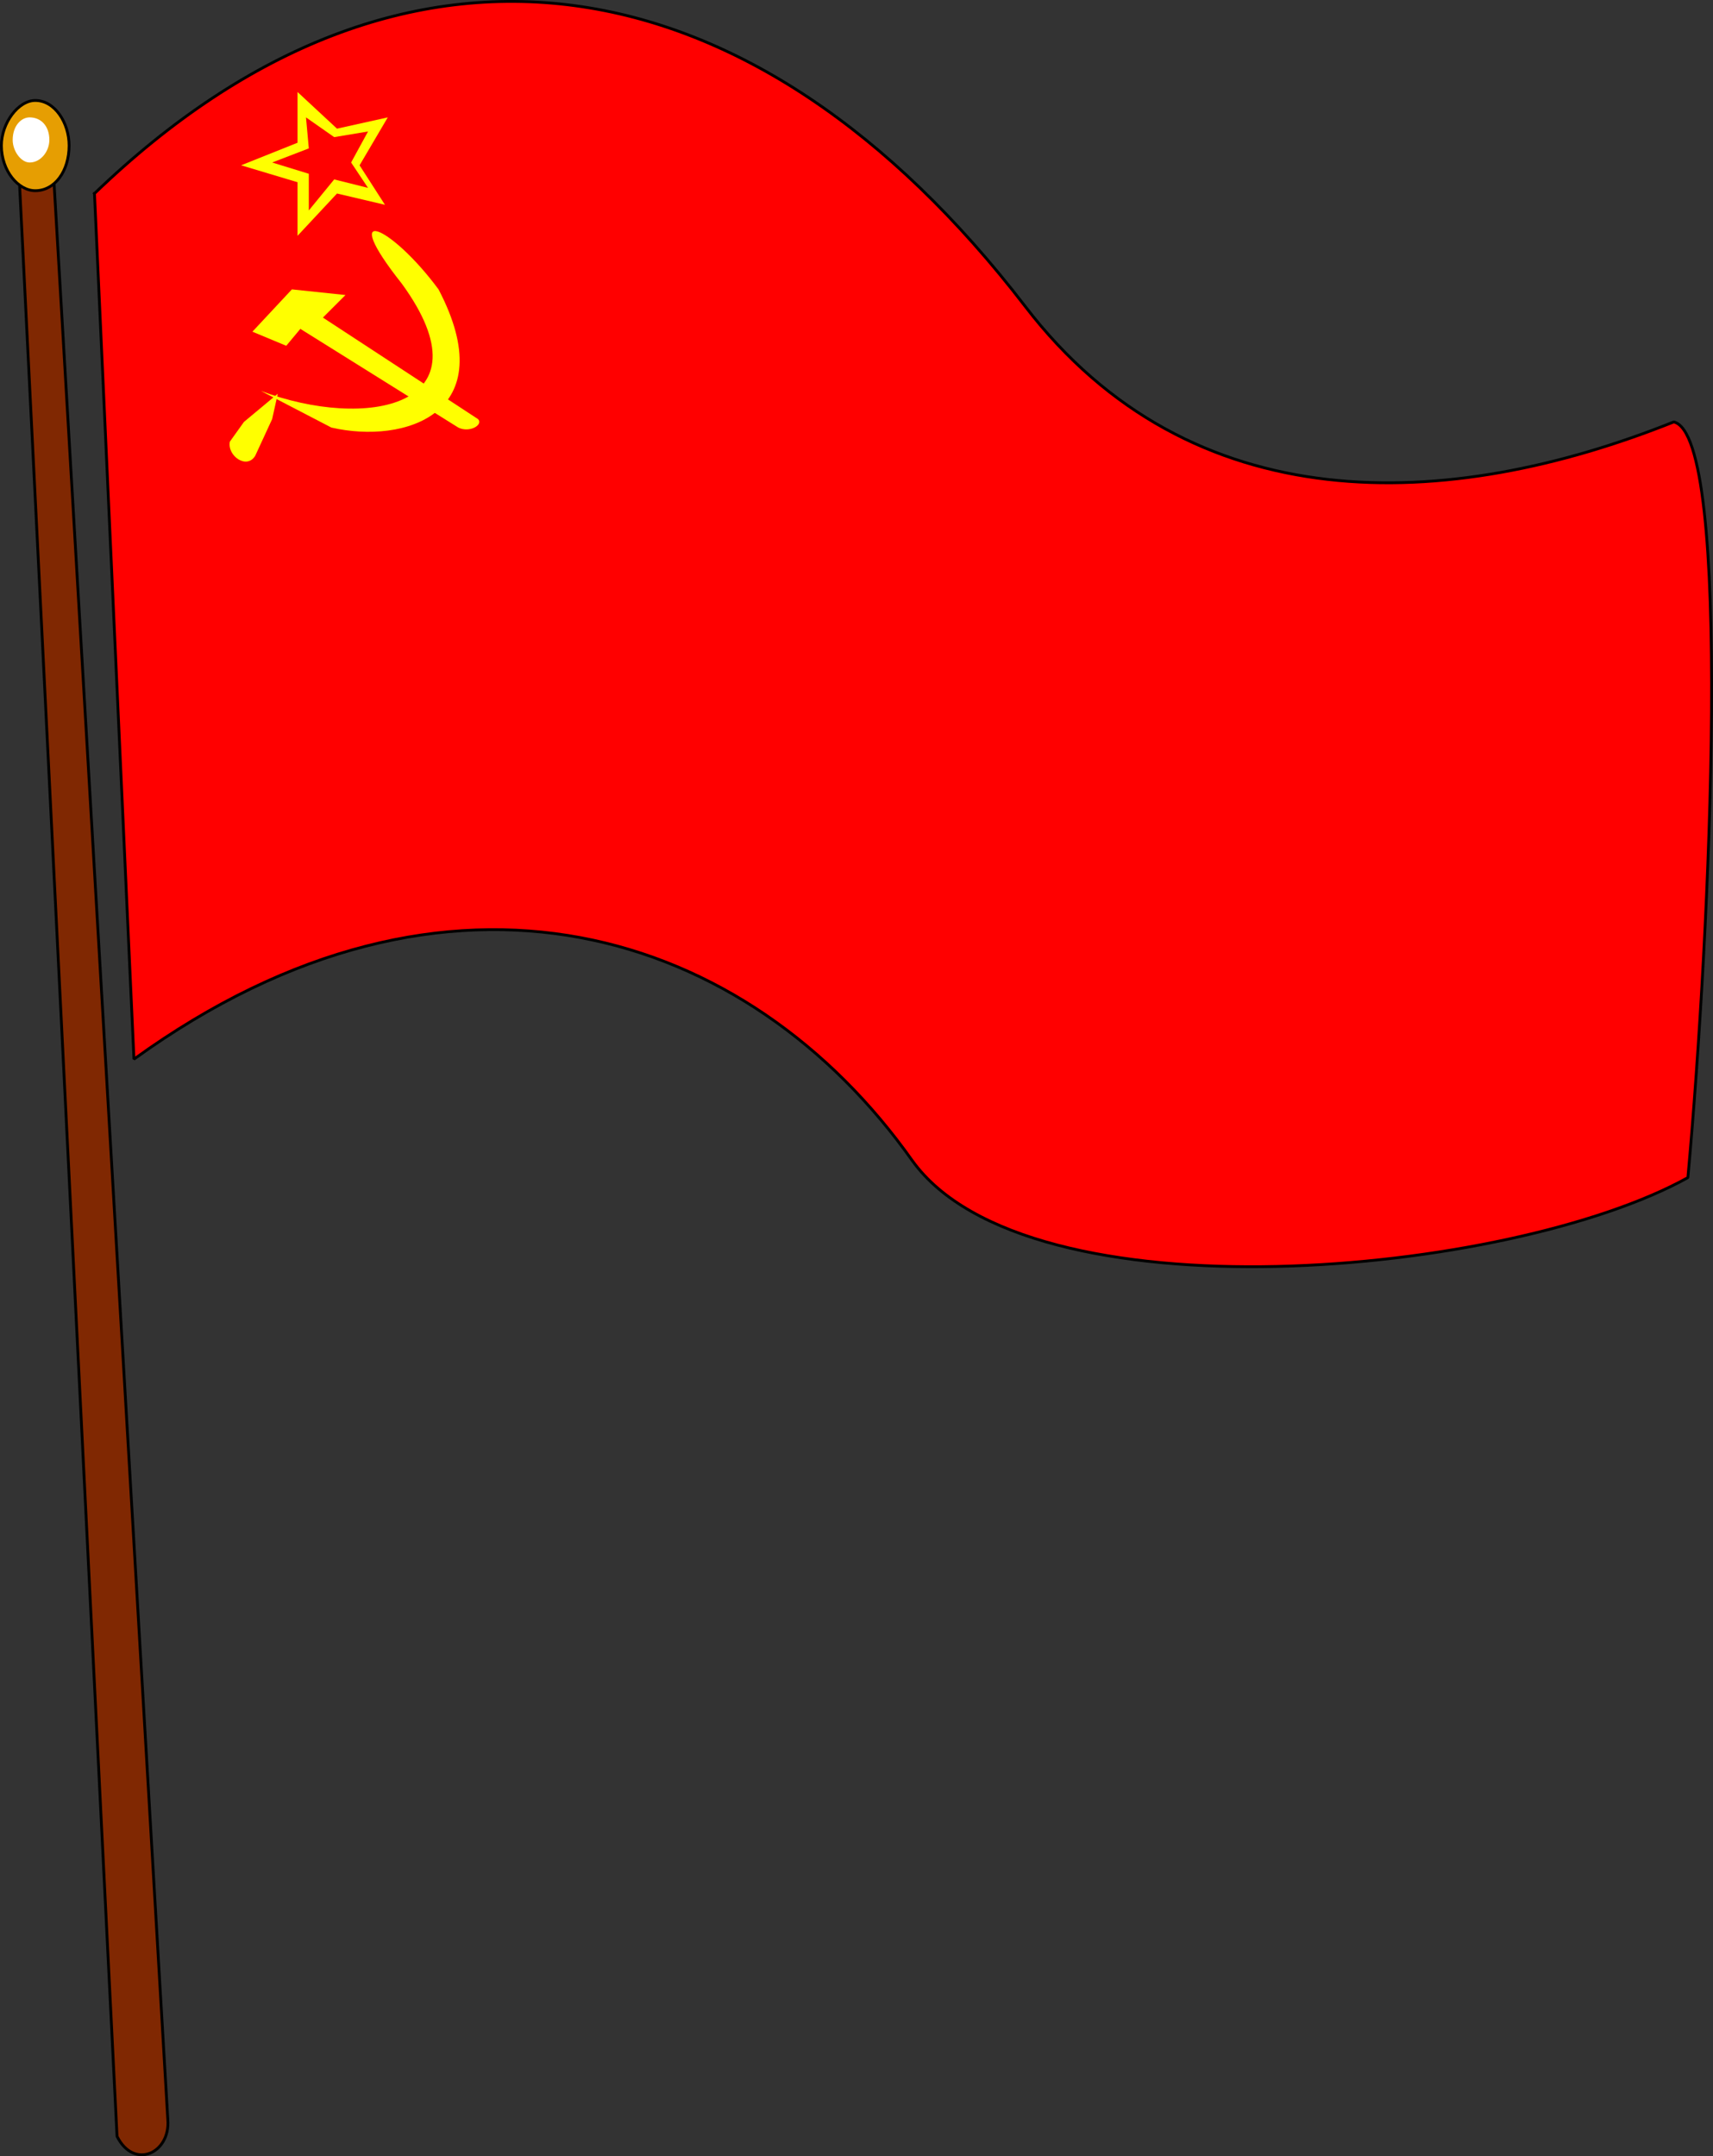
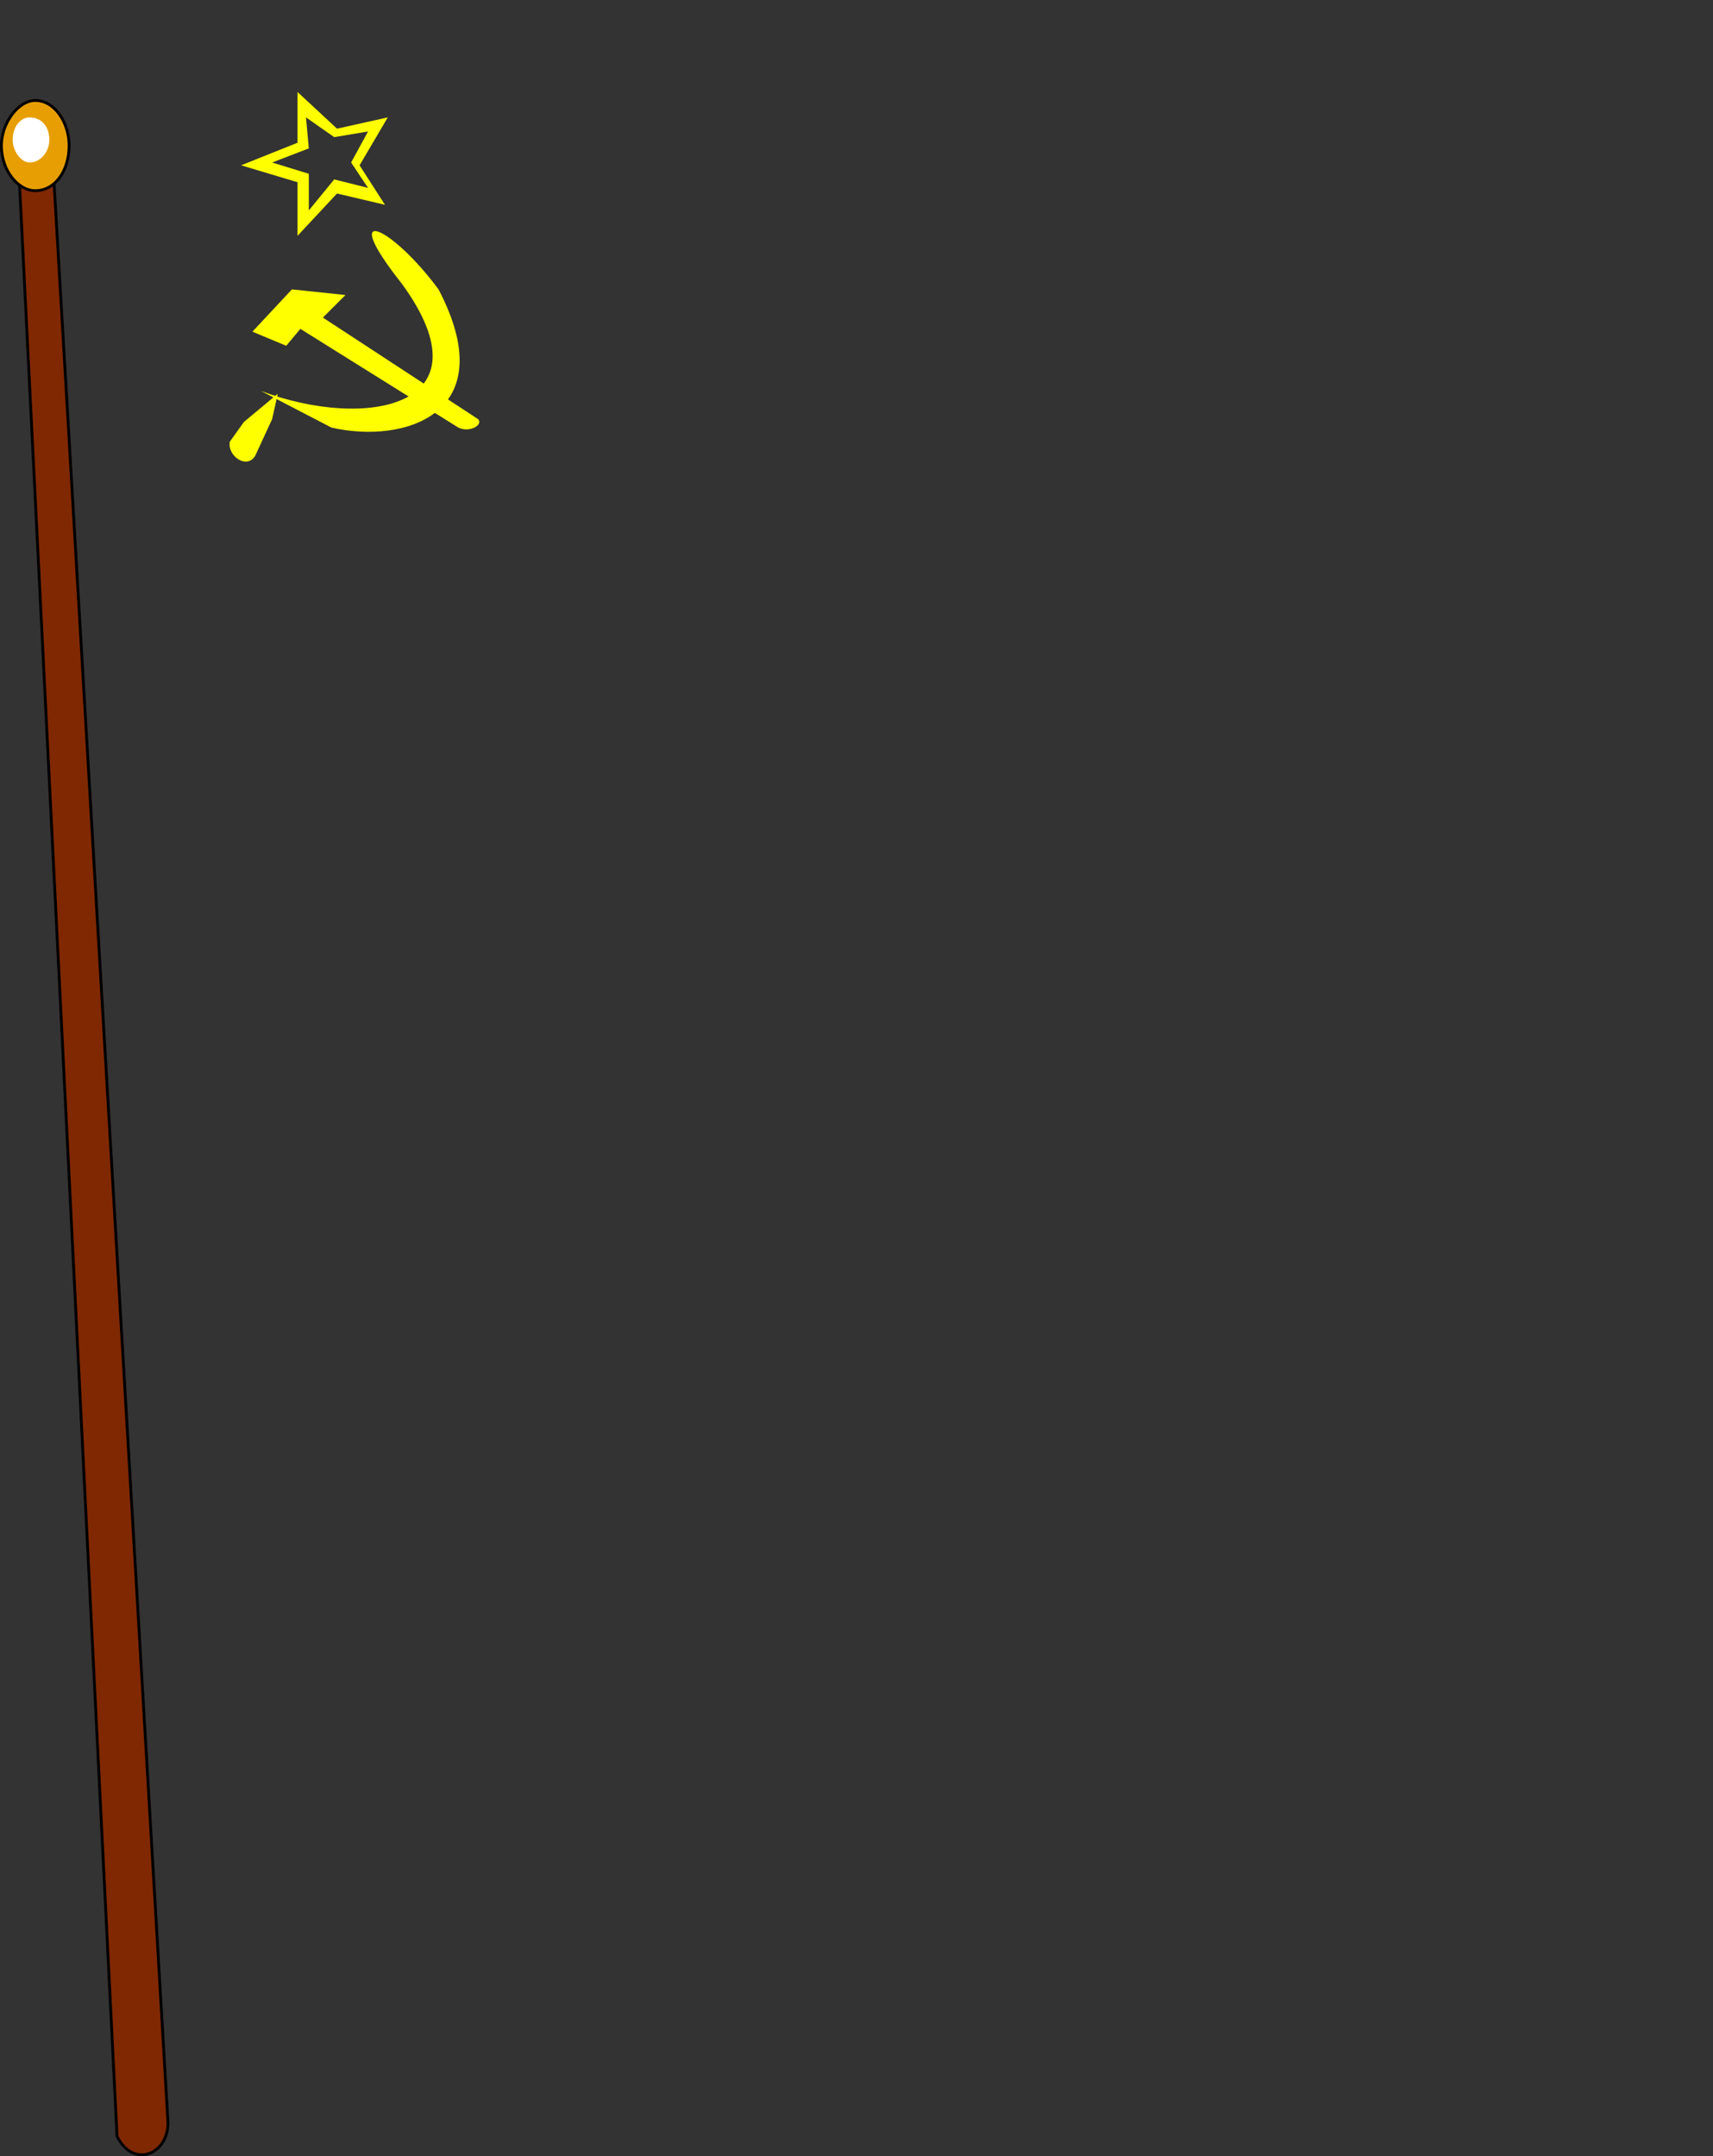
<svg xmlns="http://www.w3.org/2000/svg" width="607.404" height="764.659" version="1.2">
  <rect width="100%" height="100%" fill="#333333" stroke="none" />
  <g fill="none" fill-rule="evenodd" stroke="#000" stroke-linecap="square" stroke-linejoin="bevel" font-family="'Sans Serif'" font-size="12.5" font-weight="400">
    <path fill="#802802" stroke-linecap="butt" stroke-linejoin="miter" stroke-miterlimit="2" d="m18.5 53.628 41 698c1 12-12 18-18 6l-35-701 12-3" vector-effect="non-scaling-stroke" />
-     <path fill="red" stroke-linecap="butt" stroke-linejoin="miter" stroke-miterlimit="2" d="M33.5 68.628c110-106 234-85 330 40 59 77 150 73 230 41 21 5 13 180 5 268-63 35-234 51-275-6-58-82-164-117-276-36l-14-307" vector-effect="non-scaling-stroke" />
    <path fill="#ff0" stroke="none" d="m108.5 41.628 10 7 12-2-6 11 6 9-12-3-9 11v-13l-13-4 13-5-1-11m-3-9 14 13 18-4-10 17 9 14-17-4-14 15v-19l-20-6 20-8v-18m9 80 8-8-19-2-14 15 12 5 5-6 56 35c4 2 9-1 7-3l-55-36" />
    <path fill="#ff0" stroke="none" d="M117.5 151.628c26 6 61-5 38-49-17-23-36-31-13-2 32 44-13 52-50 38l25 13" />
    <path fill="#ff0" stroke="none" d="m98.5 139.628-12 10-5 7c-1 5 6 10 9 5l6-13 2-9" />
    <path fill="#e69e02" stroke-linecap="butt" stroke-linejoin="miter" stroke-miterlimit="2" d="M12.5 35.628c7 0 12 8 12 16 0 9-5 16-12 16-6 0-12-7-12-16 0-8 6-16 12-16" vector-effect="non-scaling-stroke" />
    <path fill="#fff" stroke="none" d="M10.5 41.628c4 0 7 3 7 8 0 4-3 8-7 8-3 0-6-4-6-8 0-5 3-8 6-8" />
  </g>
</svg>